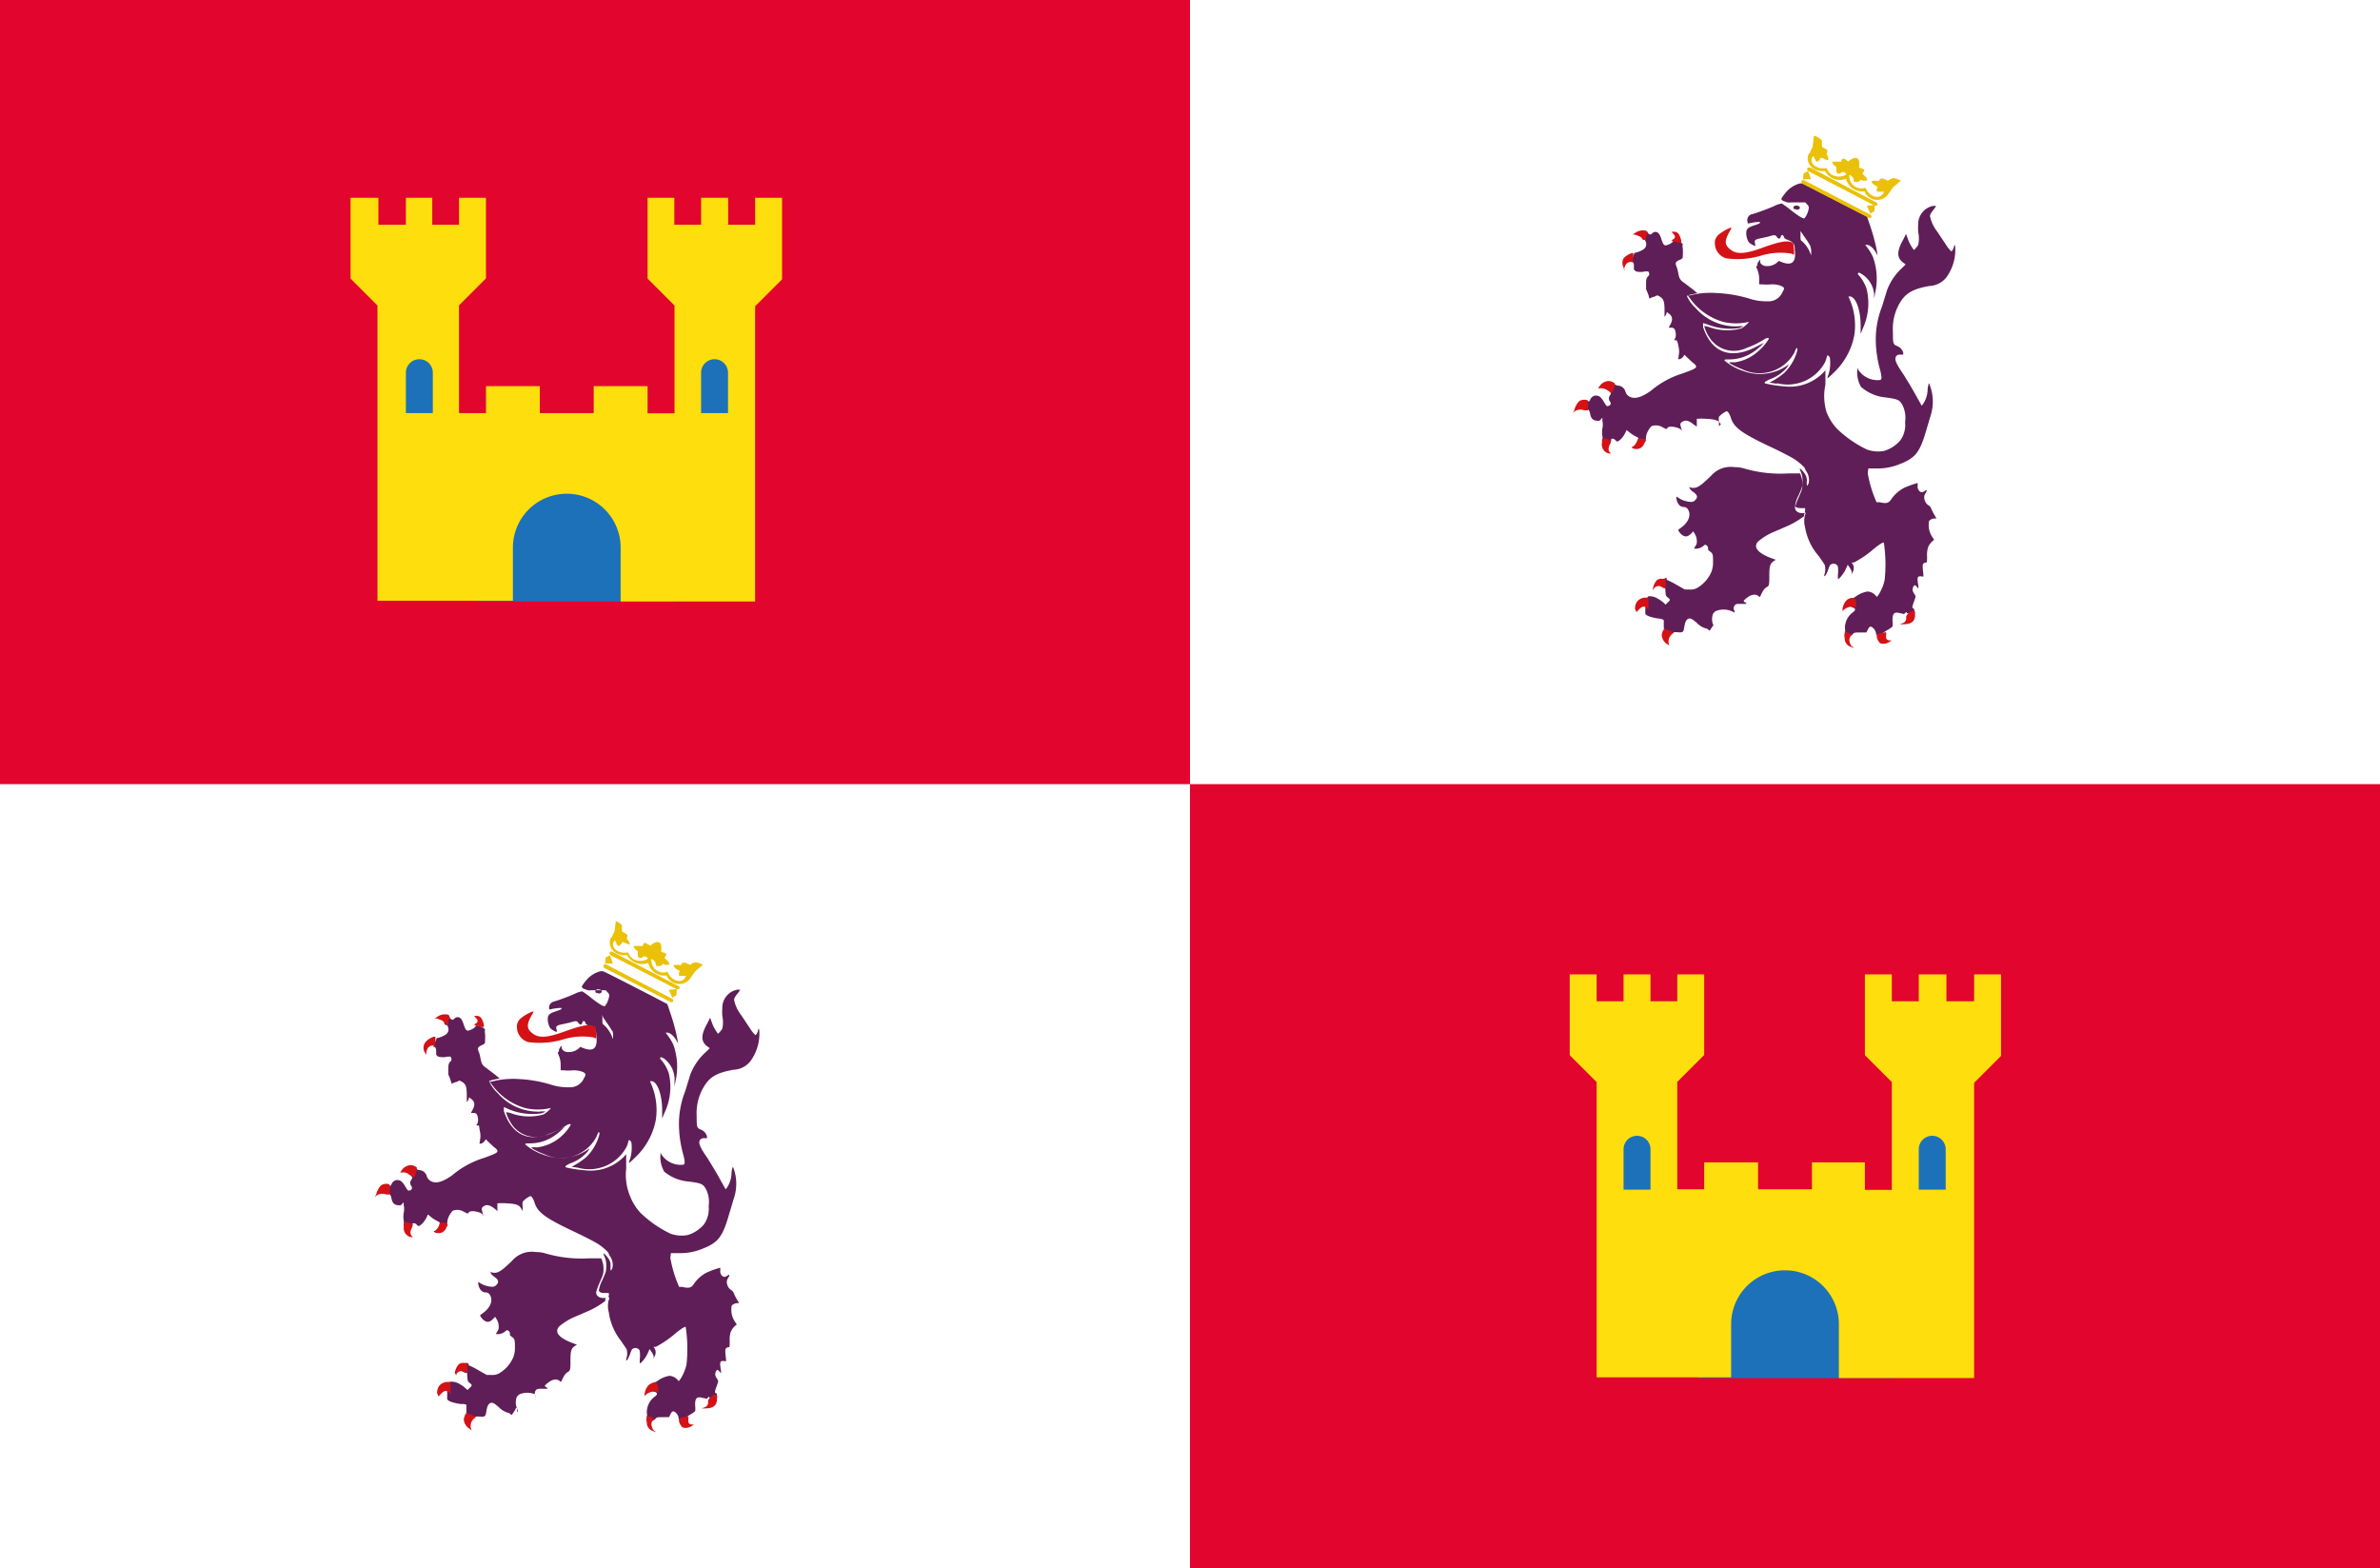
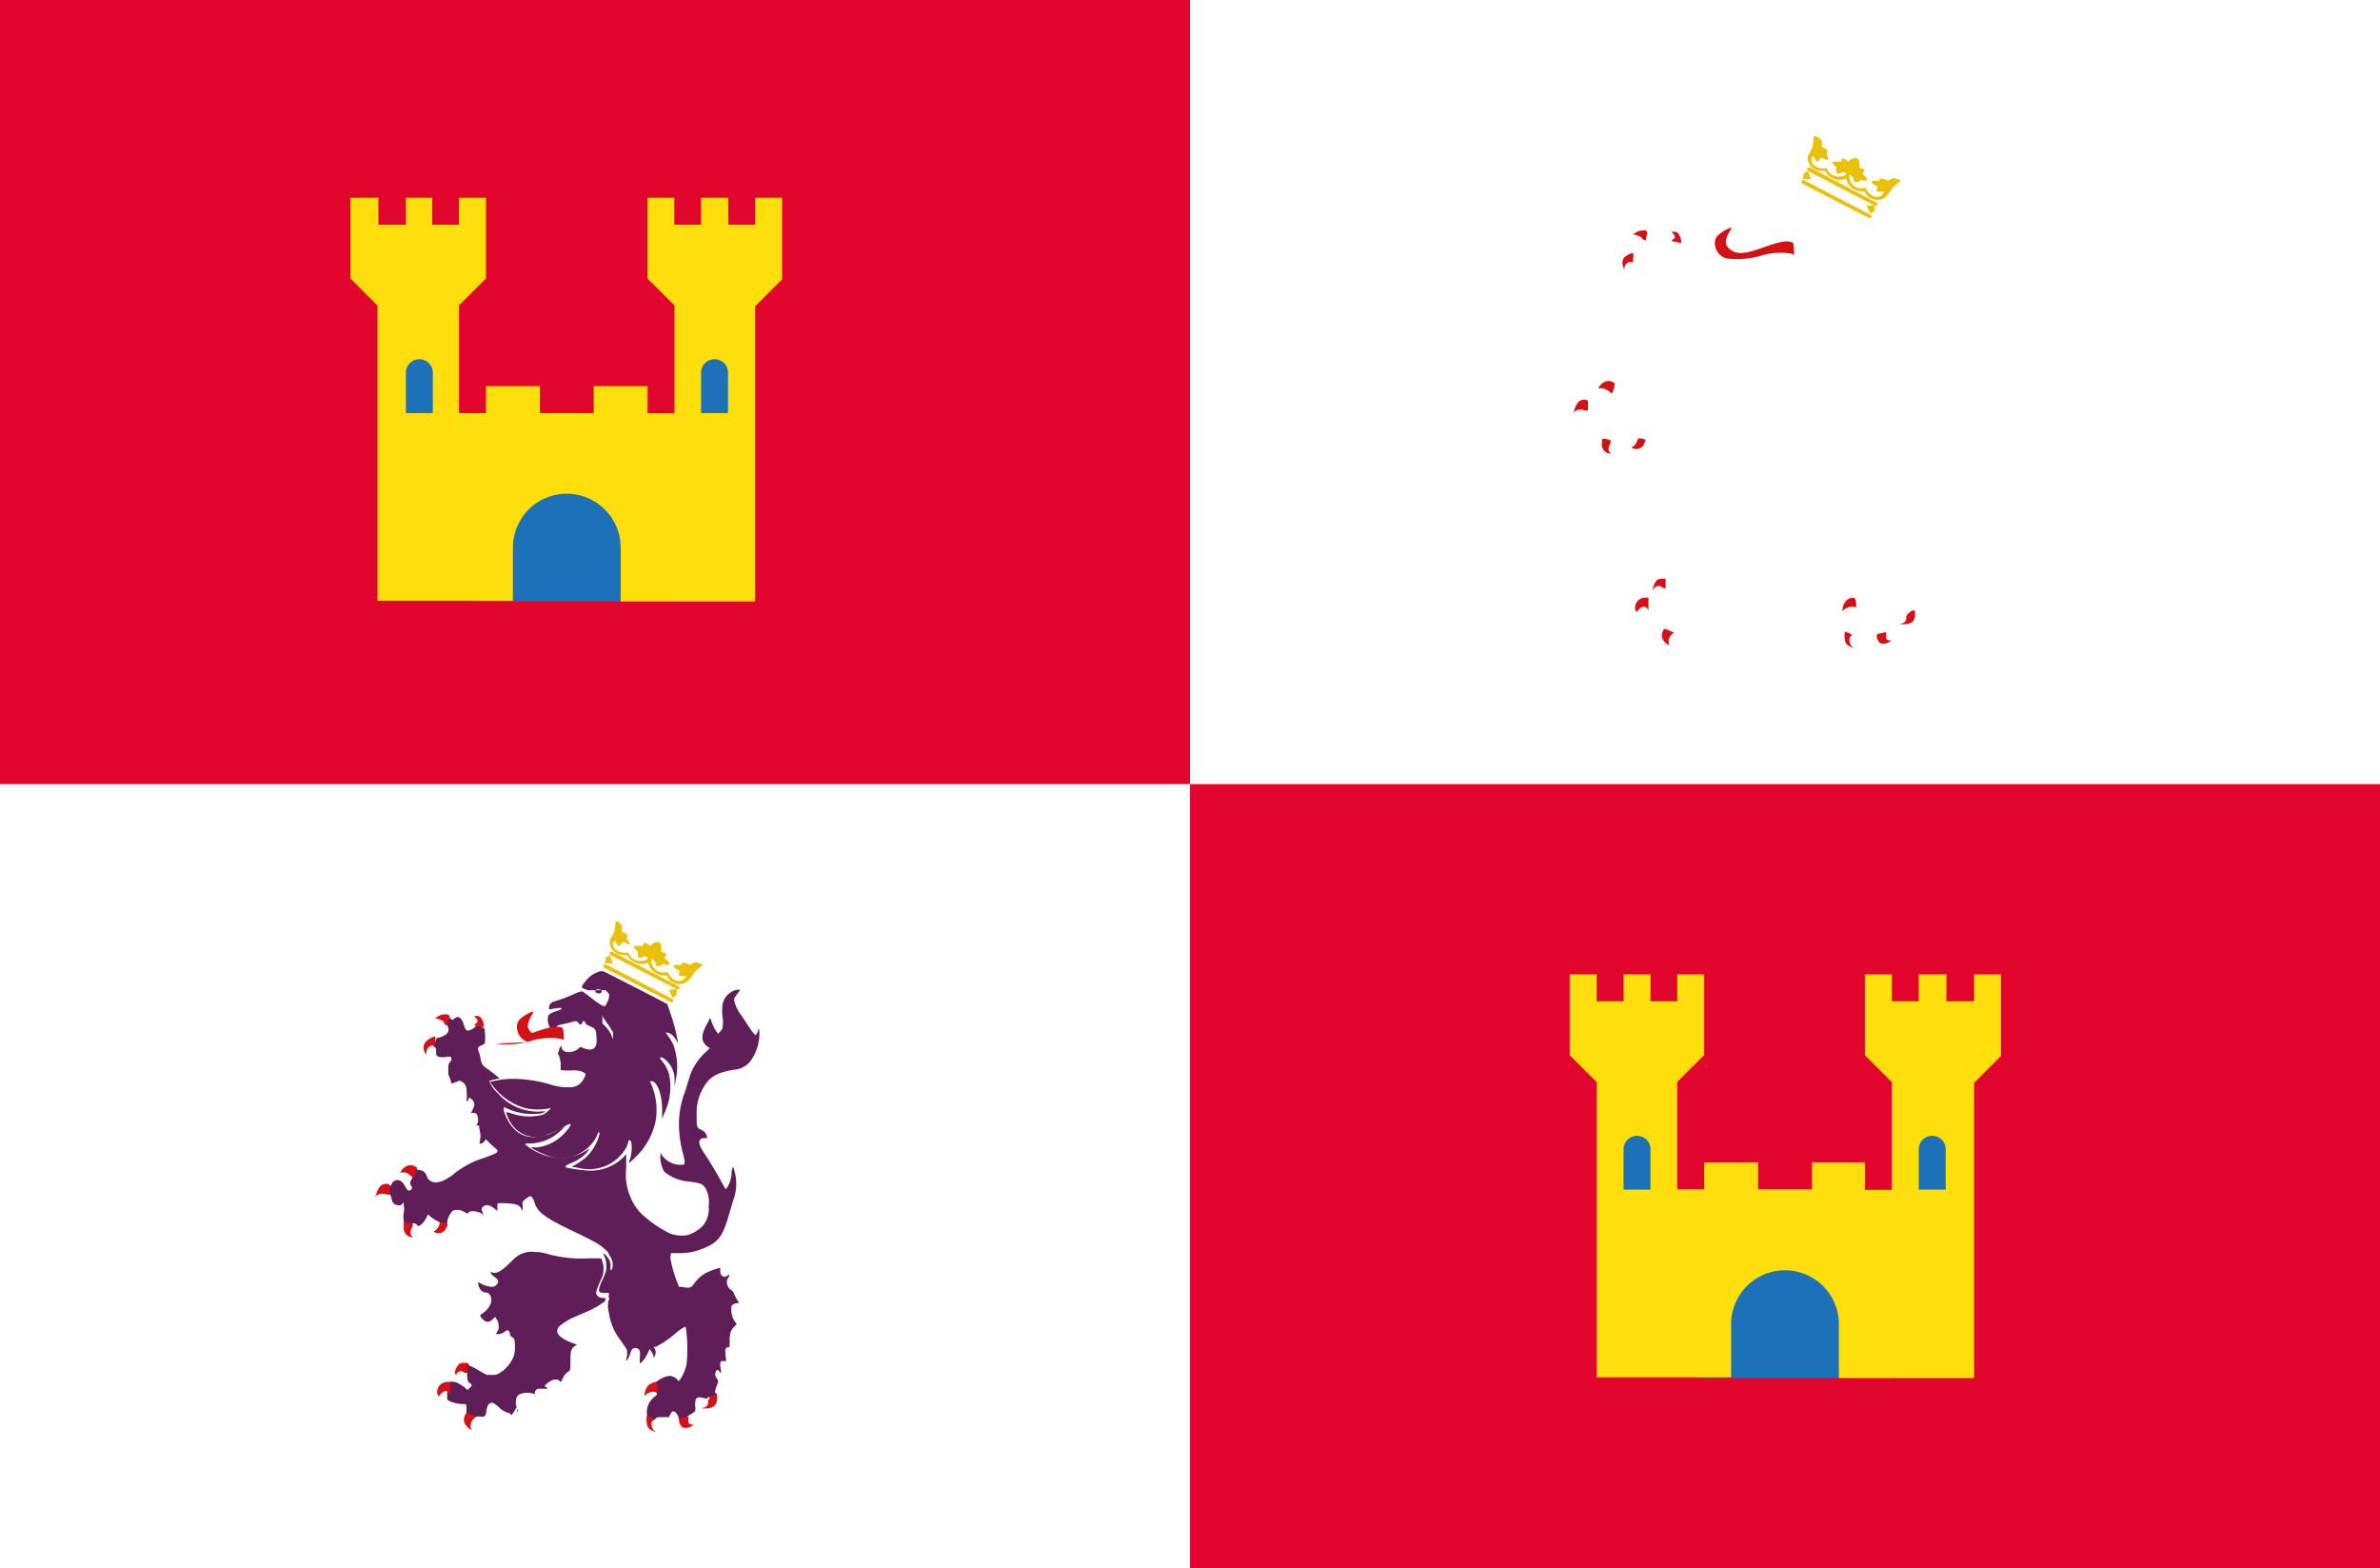
<svg xmlns="http://www.w3.org/2000/svg" viewBox="0 0 129 85">
  <defs>
    <clipPath id="a">
      <path fill="#eac108" d="M97.79 9.78l3.61 1.88c.07.09 0 .16-.09.15l-3.62-1.86c-.1-.1 0-.23.1-.17" clip-rule="evenodd" />
    </clipPath>
    <clipPath id="b">
      <path fill="#eac108" d="M98.12 9.09l3.61 1.91c.07.09 0 .16-.09.15L98 9.26c-.1-.1 0-.23.1-.17" clip-rule="evenodd" />
    </clipPath>
    <clipPath id="c">
      <path fill="#eac108" d="M32.85 52.28l3.61 1.88c.07.09 0 .16-.09.15l-3.62-1.86c-.1-.1 0-.23.1-.17" clip-rule="evenodd" />
    </clipPath>
    <clipPath id="d">
      <path fill="#eac108" d="M33.18 51.59l3.62 1.88c.07.09 0 .16-.09.15l-3.62-1.86c-.1-.1 0-.23.1-.17" clip-rule="evenodd" />
    </clipPath>
  </defs>
  <path fill="#fff" d="M0 0h129v85H0z" />
-   <path fill="#5f1e57" fill-rule="evenodd" d="M100 34.57a.59.59 0 0 1 0-.26.58.58 0 0 0 0-.23 1.05 1.05 0 0 1 .41-.88c.2-.13.18-.25-.06-.29a1.53 1.53 0 0 1-.05-.47.58.58 0 0 0 .3-.12 1.49 1.49 0 0 1 .62-.26.62.62 0 0 1 .41.18l.1.11.1-.13a2.45 2.45 0 0 0 .32-.78 7.81 7.81 0 0 0 0-1.69 3.1 3.1 0 0 0-.05-.35s-.13 0-.62.42a5.37 5.37 0 0 1-1 .67h-.12l.06.08a.43.43 0 0 1 0 .43l-.05.13V31a1 1 0 0 0-.13-.26l-.09-.13-.1.22a1.65 1.65 0 0 1-.42.57 1.06 1.06 0 0 1 0-.35c0-.32 0-.36-.07-.43a.27.27 0 0 0-.36 0 1.17 1.17 0 0 0-.11.26c-.1.3-.27.5-.19.21a.86.86 0 0 0 0-.48s-.17-.26-.32-.47a3.16 3.16 0 0 1-.74-1.55 1.28 1.28 0 0 1 0-.69s.06-.12 0-.12 0 0 0-.12v-.12h-.15c-.19 0-.36 0-.39-.14a1.69 1.69 0 0 1 .19-.56c.21-.48.21-.49.21-.76a1.13 1.13 0 0 0-.08-.48.75.75 0 0 1-.07-.21c.05 0 .24.22.31.35a.6.6 0 0 1 .07.36c0 .24 0 .3.1.1a.82.82 0 0 0-.11-.63 1 1 0 0 1-.11-.22 2.8 2.8 0 0 0-.77-.59c-.19-.11-.73-.38-1.2-.6-1.46-.69-1.83-1-2-1.44-.09-.29-.18-.43-.26-.43a1.31 1.31 0 0 0-.41.3.86.86 0 0 0 0 .27v.24l.1-.1c-.11-.21-.26-.27-.79-.3a3.56 3.56 0 0 0-.51 0v.42l-.18-.12c-.24-.2-.43-.25-.59-.15s-.13.15-.08.34.06.23 0 .11-.62-.25-.73-.12-.06.06-.24 0a.7.7 0 0 0-.64-.08 1.16 1.16 0 0 0-.29.54c0 .15-.05.22 0 .24s-.33.09-.42 0v-.15l-.2-.11a1.77 1.77 0 0 1-.32-.22c-.07-.06-.12-.1-.13-.08a1.26 1.26 0 0 1-.35.53c-.14.1-.15.11-.25 0s-.26-.08-.22 0a.45.45 0 0 1-.06.2c0-.2-.23 0-.42-.13a.92.92 0 0 0 0-.3 1.28 1.28 0 0 1 0-.39 1 1 0 0 0 0-.44v-.15l-.08.09c-.07.08-.1.09-.25.07s-.27-.09-.32-.32-.07-.3-.3-.35c0-.16.07-.38.17-.44 0 .1.06.09.11 0a.38.38 0 0 1 .27-.25c.17 0 .28 0 .47.32s.18.25.26.24.17-.1.09-.23a.27.27 0 0 1 0-.35c.08-.13.05-.18-.17-.31.13-.14.25-.19.37-.31a.53.53 0 0 0 .22.1.44.44 0 0 1 .41.32.45.45 0 0 0 .21.27c.28.16.65.06 1.17-.31a4.87 4.87 0 0 1 1.72-.94c.61-.22.73-.28.73-.37s-.09-.14-.22-.25l-.31-.29-.09-.1-.07.09c-.09.11-.19.17-.26.14s0 0 0-.11.07-.24 0-.57-.08-.34-.17-.34-.07 0 0-.13a.68.68 0 0 0-.05-.48.21.21 0 0 0-.18-.07h-.13a1.08 1.08 0 0 1 .08-.16c.15-.27.13-.45-.07-.6s-.08-.06-.16.06l-.08.12v-.39c0-.45-.06-.6-.25-.71s-.13-.07-.3 0a.65.65 0 0 0-.26.11l-.19-.5v-.23c0-.27 0-.38.11-.48a.18.18 0 0 0 0-.27h-.16a1 1 0 0 1-.49 0 .25.25 0 0 1-.12-.12v-.22s0-.22-.16-.19l.2-.49c0 .05.44-.11.54-.23a.3.3 0 0 0 .09-.21c0-.12-.08-.29-.12-.26s-.06 0-.11-.08.25-.27.28-.34 0 .06.08.1.08.07.17 0a.25.25 0 0 1 .2-.1c.14 0 .23.11.32.39s.14.34.24.34a.81.81 0 0 0 .4-.21s0-.05.07-.07a.72.72 0 0 1 .45.21.56.56 0 0 0 0 .23 2.54 2.54 0 0 1 0 .39c0 .15 0 .16-.2.25s-.22.16-.14.35a1.45 1.45 0 0 1 .08.28c.07.38.11.45.35.61l.46.35.24.2-.28.06a1.06 1.06 0 0 0-.29.09 2 2 0 0 0 .47.65 2.9 2.9 0 0 0 2.25 1 1.19 1.19 0 0 1 .35 0l-.22.09a3.34 3.34 0 0 1-1.74-.2l-.23-.07v.22c.48 1.43 1.55 1.8 3 1l.3-.15a3.45 3.45 0 0 1-.61.52 2.32 2.32 0 0 1-1.26.38c-.22 0-.27 0-.27.06a3 3 0 0 0 1 .56 2.6 2.6 0 0 0 2.37-.27c.14-.11.14-.11 0 .11a2.24 2.24 0 0 1-.89.61c-.29.12-.38.21-.24.24a6.73 6.73 0 0 0 1 .15 2.53 2.53 0 0 0 2.06-.69l.17-.18v.78a3 3 0 0 0 .06 1.48 2.82 2.82 0 0 0 .56.9 6.17 6.17 0 0 0 1.62 1.13 1.79 1.79 0 0 0 .94.08 1.87 1.87 0 0 0 .87-.56 1.43 1.43 0 0 0 .27-1 1.56 1.56 0 0 0-.14-.92c-.16-.29-.25-.33-.93-.42a2.36 2.36 0 0 1-1.32-.57 1.58 1.58 0 0 1-.2-.93v-.11l.05.11a1.25 1.25 0 0 0 1.15.56c.14 0 .15-.14 0-.68a6.19 6.19 0 0 1-.2-1.54 4.86 4.86 0 0 1 .34-1.77l.27-.88a3.14 3.14 0 0 1 .82-1.21l.19-.19-.14-.1c-.34-.26-.35-.6 0-1.23l.16-.32.08.22a2.17 2.17 0 0 0 .35.65s.18-.17.23-.28a1.62 1.62 0 0 0 0-.69 3 3 0 0 1 0-.42 1 1 0 0 1 .81-1h.16a1.24 1.24 0 0 1-.16.23c-.13.17-.17.24-.17.33a2 2 0 0 0 .39.83l.46.69a1.84 1.84 0 0 0 .3.38c.05 0 .12-.12.15-.26s.07-.1.07.17a2.51 2.51 0 0 1-.49 1.51 1.23 1.23 0 0 1-.91.46c-.91.16-1.3.39-1.62.94a2.76 2.76 0 0 0-.36 1.56c0 .6 0 .67.24.76a.55.55 0 0 1 .32.36v.1H103a.25.25 0 0 0-.21.07c-.13.16-.05.38.38 1 .18.29.48.78.66 1.11l.33.59.08-.1a1.51 1.51 0 0 0 .24-.74c0-.2.07-.37.07-.38a.53.53 0 0 1 .06.14 2.48 2.48 0 0 1 .05 1.56l-.25.84c-.35 1.21-.59 1.51-1.43 1.84a3.12 3.12 0 0 1-1.25.24h-.47v.09a.53.53 0 0 0 0 .31 6.68 6.68 0 0 0 .35 1.19l.1.24h.17c.37.09.5.05.65-.19a1.9 1.9 0 0 1 .66-.58 4.54 4.54 0 0 1 .75-.27v.16a.33.33 0 0 0 .08.26c.09.1.18.1.32 0s.11 0 0 .18 0 .48.16.59a.35.35 0 0 1 .18.21 2.75 2.75 0 0 0 .17.33l.11.19h-.13a.53.53 0 0 0-.21.08c-.07.05-.08.09-.08.25a1.15 1.15 0 0 0 .21.7c.06.08.09.13.07.14a.92.92 0 0 0-.31.38 1.39 1.39 0 0 0-.06.49c0 .35 0 .35-.07.35a.19.19 0 0 0-.13.06c-.05.06-.05.14 0 .58v.13s-.21-.06-.27 0-.06.13 0 .51v.13l-.09-.1c-.08-.09-.1-.1-.15-.05s-.13.23 0 .41a.63.63 0 0 1 .09.17 2.22 2.22 0 0 1-.09.28c-.1.27-.11.36-.05.36s.08.08.08.27h-.44c.06-.08 0-.09-.08 0s-.1 0-.25 0c-.33-.1-.44 0-.42.43a1.09 1.09 0 0 1 0 .28 1 1 0 0 1-.2.15l-.18.11a1 1 0 0 1-.51.2.49.49 0 0 0-.16-.37c-.13-.12-.2-.1-.29.08l-.08.16h-.33c-.31 0-.34 0-.43.12a.57.57 0 0 1-.43.11m-9.79-.49v-.41a.5.5 0 0 0-.24-.08c-.42-.05-.76-.17-.76-.28a.91.91 0 0 1 0-.16v-.24s0-.35.16-.53a.81.81 0 0 1 .52.13 1.76 1.76 0 0 1 .3.21l.12.11.12-.12c.07-.06.12-.13.11-.15a.44.44 0 0 0-.12-.12c-.1-.08-.1-.1-.12-.32s0-.24-.06-.23a.09.09 0 0 1-.08 0 .49.49 0 0 0-.15-.07c0-.11.14-.35.27-.42s.07.09.1.09a4.09 4.09 0 0 1 .51.26l.46.26h.26a.7.7 0 0 0 .47-.12 1.88 1.88 0 0 0 .7-.81 1.33 1.33 0 0 0 .1-.53c0-.41 0-.48-.15-.59s-.12-.11-.12-.2-.12-.22-.21-.15a.64.64 0 0 1-.49.19c-.07 0-.07 0 0-.12s.1-.13.09-.32a.76.76 0 0 0-.1-.35l-.09-.15-.12.12c-.16.16-.28.19-.43.11s-.29-.29-.26-.32l.13-.1c.43-.3.58-.71.39-1a.25.25 0 0 0-.22-.13c-.22 0-.36-.18-.41-.47v-.1L91 27a1.31 1.31 0 0 0 .61.2.3.3 0 0 0 .27-.09c.15-.15.13-.27-.07-.42s-.21-.18-.25-.29 0-.06 0 0c.36.13.55 0 1.18-.61a1.41 1.41 0 0 1 1.28-.47 1.87 1.87 0 0 1 .58.09 7 7 0 0 0 2.32.25h.65l.06.17a1.14 1.14 0 0 1 .06.41c0 .23 0 .27-.2.72a3.92 3.92 0 0 0-.2.54c0 .18.16.31.38.31s.14 0 .12.06a.41.41 0 0 0 0 .1 4.53 4.53 0 0 1-1 .58l-.6.26a3.27 3.27 0 0 0-.91.55c-.26.31 0 .62.75.9l.22.08-.11.07c-.19.13-.24.26-.24.76s0 .58-.14.65a.61.61 0 0 0-.24.28 1.71 1.71 0 0 0-.12.25s-.05 0-.11-.06-.3-.12-.56.08a1.23 1.23 0 0 0-.22.19s0 .05.08.09.07.07.06.08h-.29c-.2 0-.29 0-.34.09a.24.24 0 0 0 0 .3v.08l-.18-.08a1.11 1.11 0 0 0-.84 0 .43.43 0 0 0-.16.17.88.88 0 0 0 0 .54.65.65 0 0 1 .16.17c-.2 0-.24.33-.4.13a.29.29 0 0 0-.14-.07 1.09 1.09 0 0 1-.5-.31c-.26-.22-.35-.26-.46-.21s-.17.19-.21.45-.06.3-.33.28-.24 0-.33.08a1.21 1.21 0 0 1-.44-.28m6.12-13.27l-.38-.06h-.14.11a3.89 3.89 0 0 0 .8-.52 2.64 2.64 0 0 0 .72-1.24c0-.21-.06-.14-.16.13a2.16 2.16 0 0 1-2.86.89c-.31-.11-.72-.33-.67-.36a1.26 1.26 0 0 1 .28 0 2.41 2.41 0 0 0 1.33-.64 2.69 2.69 0 0 0 .53-.63c0-.08-.07-.07-.21 0a4.55 4.55 0 0 1-1 .49 1.57 1.57 0 0 1-2-.56 2.14 2.14 0 0 1-.29-.63 1.29 1.29 0 0 1 .3.07 2.9 2.9 0 0 0 1.71.06c.17-.08.5-.39.38-.35a3 3 0 0 1-1.34 0 3.35 3.35 0 0 1-1.8-1.25l-.14-.19h.12a4.5 4.5 0 0 1 1.4-.13 7.26 7.26 0 0 1 1.8.3 2.94 2.94 0 0 0 1 .15.82.82 0 0 0 .82-.51c.08-.13.09-.18.06-.23s-.24-.18-.65-.18a2.64 2.64 0 0 1-.53 0h-.15v-.31a1.34 1.34 0 0 0-.1-.49c-.07-.15-.07-.19 0-.21a.09.09 0 0 0 0-.07c0-.06.11-.24.15-.24s0 0 0 .09.13.24.33.24a.82.82 0 0 0 .58-.18l.1-.1.15.06c.58.23.81 0 .72-.67 0-.33-.1-.41-.34-.51s-.21-.1-.25-.19-.12-.15-.17 0-.13.12-.22 0-.13-.1-.48 0l-.41.09c-.29.06-.34.11-.28.29a.31.31 0 0 1 0 .13s-.28-.13-.34-.21a.92.92 0 0 1-.14-.5c0-.21.08-.3.42-.41s.35-.14.31-.19a2.33 2.33 0 0 0-.59.08c-.06 0-.07 0-.07-.09a.33.33 0 0 1 .28-.42 11.11 11.11 0 0 0 1.16-.43 1.3 1.3 0 0 1 .42-.14 5.84 5.84 0 0 1 .49.36c.43.34.66.47.74.44a1.16 1.16 0 0 0 .22-.5.23.23 0 0 0-.08-.25l-.1-.11h-.78a.5.5 0 0 1-.34-.06c-.1 0-.18-.11-.18-.13a1.36 1.36 0 0 1 .2-.29 1.48 1.48 0 0 1 .78-.54.46.46 0 0 1 .2 0c.52.24 3.26 1.66 3.46 1.77.22.65.32.94.4 1.27a7 7 0 0 1 .18.85l-.11-.18c-.11-.21-.33-.39-.47-.39h-.09l.17.23a2.75 2.75 0 0 1 .24.41 3.49 3.49 0 0 1 .12 2l-.05.27v-.25a1.43 1.43 0 0 0-.66-1.07c-.15-.09-.19-.1-.21-.05s0 .08.06.13a2.18 2.18 0 0 1 .4.71 3.26 3.26 0 0 1-.21 2.17l-.11.28v-.45c0-.92-.29-1.58-.58-1.58h-.08l.09.21a3.6 3.6 0 0 1 .23 1.87 3.76 3.76 0 0 1-1.15 2.08 3.37 3.37 0 0 1-.31.28.6.6 0 0 1 .06-.22 2.1 2.1 0 0 0 .08-.83c0-.16-.17-.27-.17-.13a1.47 1.47 0 0 1-.11.32 2.3 2.3 0 0 1-2.59 1.12m1.82-7.41a3.25 3.25 0 0 0-.25-.4l-.24-.35-.06-.09v.25c0 .2 0 .26.08.3a1.63 1.63 0 0 1 .41.56l.09.21v-.17a.66.66 0 0 0-.05-.31m-.85-2c-.08-.07-.09-.15 0-.2s.35 0 .27.15a.18.18 0 0 1-.26 0" />
  <path fill="#d41216" fill-rule="evenodd" d="M100.3 35.05a.46.46 0 0 1-.31-.48.64.64 0 0 1 0-.26v-.08l.19.07.2.09-.07.09s-.08.1-.07.24a.7.7 0 0 0 .1.28c.18.14.18.15-.04.05zm-9.97-.16a.62.62 0 0 1-.26-.45c0-.13.1-.36.15-.36a1.4 1.4 0 0 1 .28.1l.22.1-.09.09a.52.52 0 0 0-.16.58c.04.05.04.05-.14-.06zm11.59-.02a.64.64 0 0 1-.2-.36c0-.12 0-.16.24-.19l.22-.05c.06 0 .06 0 .05.16s0 .26.19.28h.12l-.13.08a.58.58 0 0 1-.49.08z" />
  <path fill="#fff" fill-rule="evenodd" d="M92.39 34.64l.11-.14a.46.46 0 0 0 .11-.19.5.5 0 0 1 .1-.19l.16-.24c0-.06.07-.1.08-.09A1 1 0 0 1 93 34c.05.32 0 .55-.19.62a.93.93 0 0 1-.42.02z" />
  <path fill="#d41216" fill-rule="evenodd" d="M103.12 33.78a.29.29 0 0 0 .2-.23v-.13c0-.08.23-.3.35-.33s.13 0 .13.25-.12.47-.53.49-.27 0-.15-.05zM88.62 33c0-.38.22-.58.54-.61h.19v.7a.31.31 0 0 0-.24-.21c-.1 0-.18.05-.31.19l-.1.11zm11.25 0a.83.83 0 0 1 .24-.49.57.57 0 0 1 .41-.1s.06.1.08.22 0 .37 0 .31-.32-.09-.47 0a.56.56 0 0 0-.2.12l-.07.07zm-10.28-1.08a.89.89 0 0 1 .22-.48.41.41 0 0 1 .28-.07h.19v.52h-.08l-.2-.11a.31.31 0 0 0-.37.14V32zm-2.52-7.39a.51.51 0 0 1-.24-.54c0-.23 0-.24.25-.19s.27.08.18.28-.1.34 0 .44 0 .07 0 .06a.43.43 0 0 1-.19-.05zm1.55-.2c-.12 0-.23-.11-.16-.11s.21-.15.27-.31l.06-.15h.15c.29.06.3.08.18.28a.44.44 0 0 1-.5.29zm-3.29-2.09a1.05 1.05 0 0 1 .26-.49c.14-.11.46-.12.48 0s0 .07 0 .07a.57.57 0 0 1 0 .21v.21h-.2a.57.57 0 0 0-.54.07l-.08.08zm1.98-.94a.87.87 0 0 0-.44-.25.48.48 0 0 0-.17 0h-.08l.08-.12a.63.63 0 0 1 .47-.28.51.51 0 0 1 .36.14 1.49 1.49 0 0 1-.13.48s-.06.07-.09.03z" />
  <path fill="#fff" fill-rule="evenodd" d="M88.71 16.26a.81.81 0 0 1-.2-.16l-.06-.1h.11a.52.52 0 0 0 .47-.22l.15-.16.1.21a.7.7 0 0 1 .08.27.49.49 0 0 1-.65.12z" />
  <path fill="#d41216" fill-rule="evenodd" d="M88 14.49a.51.51 0 0 1 0-.49 1.06 1.06 0 0 1 .44-.28h.09v.23a.53.53 0 0 0 0 .28.33.33 0 0 0-.38.07.66.66 0 0 0-.11.24v.16zm5.55-.49a.86.86 0 0 1-.6-.77.58.58 0 0 1 .24-.54 2.25 2.25 0 0 1 .59-.34h.08l-.09.16c-.3.52-.31.75 0 1s.69.31 1.75-.08c.88-.32 1.32-.41 1.58-.3.11 0 .11.07.14.44v.24l-.13-.06a3.6 3.6 0 0 0-1.7.12 4.56 4.56 0 0 1-1.86.13zM91 13.15l-.21-.05c-.19 0-.22-.07-.1-.13s.13-.18 0-.3l-.09-.11h.13c.17 0 .26.08.34.29s.08.33 0 .32zM89.11 13s-.06 0-.11-.08-.16-.13-.41-.21h-.1l.16-.1a.7.7 0 0 1 .58-.1c.08.05.08.14 0 .33a.45.45 0 0 0 0 .2c-.07-.04-.09-.04-.12-.04z" />
  <path fill="#eac108" fill-rule="evenodd" d="M97.79 9.78l3.61 1.88c.07.09 0 .16-.09.15l-3.62-1.86c-.1-.1 0-.23.1-.17" />
  <g clip-path="url(#a)">
    <path fill="#eac108" d="M0 0h129v85H0z" />
  </g>
  <path fill="#eac108" fill-rule="evenodd" d="M98.12 9.09l3.61 1.91c.07.09 0 .16-.09.15L98 9.26c-.1-.1 0-.23.1-.17" />
  <g clip-path="url(#b)">
    <path fill="#eac108" d="M0 0h129v85H0z" />
  </g>
  <path fill="#eac108" fill-rule="evenodd" d="M98.31 7.38l-.06.56-.15.33c-.29.27-.07 1.08.82 1a.92.92 0 0 0 1.14.42.9.9 0 0 0 1 .68.74.74 0 0 0 1.33.09l.21-.3.43-.37a1.92 1.92 0 0 0-.38-.14.68.68 0 0 0-.32.15 1.17 1.17 0 0 0-.31-.13.17.17 0 0 0-.18.15.79.79 0 0 0-.4 0c0 .13.18.22.34.31l-.05.08v.18h.38c-.13.43-.74.37-1-.22a.65.65 0 0 1-.87-.67c0-.07.17.08.21.16s0 .19.09.2h.15a.38.38 0 0 0 .19-.13l.09.06h.24c0-.18-.18-.26-.27-.4.08-.06.12-.12.09-.19s-.21-.07-.27-.13a.83.83 0 0 0 0-.36c-.07-.17-.17-.17-.28-.14a.66.66 0 0 0-.3.19l-.18-.14c-.11-.06-.19 0-.2.15a2.56 2.56 0 0 0-.5 0 .42.42 0 0 0 .23.27v.24a.14.14 0 0 0 .1.13h.08c.07 0 .08-.08.14-.08a.22.22 0 0 1 .22.09c0 .14-.82.36-1.06-.31-.7.12-1-.43-.72-.65 0-.06.11.3.19.3s.15-.11.2-.19.29.14.42.1a.64.64 0 0 0-.1-.33c.18-.28-.16-.27-.25-.4v-.32a.85.85 0 0 0-.35-.24" />
  <path fill="#e2052d" d="M64.5 42.5H129V85H64.5zM0 0h64.5v42.5H0z" />
  <path fill="#1d71b8" d="M25.97 24.58h10.56v8.02H25.97zm-5.28-6.93h3.91v8.02h-3.91zm16.17 0h3.91v8.02h-3.91zm55.19 49.02h10.56v8.02H92.05zm-5.28-6.93h3.91v8.02h-3.91zm16.17 0h3.91v8.02h-3.91z" />
  <path fill="#ffde0d" d="M40.93 10.72v1.46h-1.46v-1.46H38v1.46h-1.45v-1.46H35.1v4.38l1.46 1.46v5.84H35.1v-1.47h-2.92v1.46h-2.92v-1.46h-2.92v1.46h-1.46v-5.84l1.46-1.46v-4.37h-1.46v1.46h-1.45v-1.46H22v1.46h-1.49v-1.46H19v4.38l1.46 1.46v16h7.34v-2.88a2.92 2.92 0 0 1 5.84 0v2.92h7.29v-16l1.46-1.46v-4.42zM22 22.39V20.2a.73.73 0 0 1 1.46 0v2.19zm16 0V20.2a.73.73 0 0 1 1.46 0v2.19zm69 30.42v1.46h-1.5v-1.46H104v1.46h-1.46v-1.46h-1.46v4.38l1.46 1.46v5.84h-1.46V63h-2.87v1.46h-2.92V63h-2.92v1.46h-1.46v-5.82l1.46-1.46v-4.37h-1.46v1.46h-1.45v-1.46H88v1.46h-1.46v-1.46h-1.46v4.38l1.46 1.46v16h7.29v-2.88a2.92 2.92 0 1 1 5.84 0v2.92H107v-16l1.46-1.46v-4.42zM88 64.48v-2.19a.73.73 0 0 1 1.46 0v2.19zm16 0v-2.19a.73.73 0 0 1 1.46 0v2.19z" />
  <path fill="#eac108" fill-rule="evenodd" d="M98 9.27l-.24.13-.04.31h.44L98 9.27m3.38 2.31l.22-.15.01-.32-.43.04.2.43" />
  <path fill="#5f1e57" fill-rule="evenodd" d="M35.06 77.08a.59.59 0 0 1 0-.26.58.58 0 0 0 0-.23 1.05 1.05 0 0 1 .41-.88c.2-.13.18-.25-.06-.29a1.53 1.53 0 0 1-.05-.47.58.58 0 0 0 .3-.12 1.49 1.49 0 0 1 .62-.26.62.62 0 0 1 .41.18l.1.11.1-.13a2.45 2.45 0 0 0 .32-.78 7.81 7.81 0 0 0 0-1.69 3.1 3.1 0 0 0-.05-.35s-.13 0-.62.42a5.37 5.37 0 0 1-1 .67h-.12l.06.08a.43.43 0 0 1 0 .43l-.05.13v-.13a1 1 0 0 0-.13-.26l-.09-.13-.1.22a1.65 1.65 0 0 1-.42.57 1.06 1.06 0 0 1 0-.35c0-.32 0-.36-.07-.43a.27.27 0 0 0-.36 0 1.17 1.17 0 0 0-.11.26c-.1.3-.27.5-.19.21a.86.86 0 0 0 0-.48s-.17-.26-.32-.47a3.16 3.16 0 0 1-.64-1.52 1.28 1.28 0 0 1 0-.69s.06-.12 0-.12 0 0 0-.12v-.12h-.15c-.19 0-.36 0-.39-.14a1.69 1.69 0 0 1 .19-.56c.21-.48.21-.49.21-.76a1.13 1.13 0 0 0-.08-.48.75.75 0 0 1-.07-.21c.05 0 .24.22.31.35a.6.6 0 0 1 .07.36c0 .24 0 .3.1.1a.82.82 0 0 0-.11-.63 1 1 0 0 1-.11-.22 2.8 2.8 0 0 0-.77-.59c-.19-.11-.73-.38-1.2-.6-1.46-.69-1.83-1-2-1.44-.09-.29-.18-.43-.26-.43a1.31 1.31 0 0 0-.41.3.86.86 0 0 0 0 .27v.24l-.07-.12c-.11-.21-.26-.27-.79-.3a3.56 3.56 0 0 0-.51 0v.42l-.14-.12c-.24-.2-.43-.25-.59-.15s-.13.15-.08.34.06.23 0 .11-.62-.25-.73-.12-.06.06-.24 0a.7.7 0 0 0-.64-.08 1.16 1.16 0 0 0-.29.54c0 .15-.05.22 0 .24s-.33.09-.42 0v-.15l-.2-.11a1.77 1.77 0 0 1-.32-.22c-.07-.06-.12-.1-.13-.08a1.26 1.26 0 0 1-.35.53c-.14.1-.15.11-.25 0s-.26-.08-.22 0a.45.45 0 0 1-.06.2c0-.2-.23 0-.42-.13a.92.92 0 0 0 0-.3 1.28 1.28 0 0 1 0-.39 1 1 0 0 0 0-.44v-.15l-.08.09c-.07.08-.1.09-.25.07s-.27-.09-.32-.32-.07-.3-.3-.35c0-.16.07-.38.17-.44 0 .1.06.09.11 0a.38.38 0 0 1 .27-.25c.17 0 .28 0 .47.32s.18.25.26.24.17-.1.09-.23a.27.27 0 0 1 0-.35c.08-.13.05-.18-.17-.31.13-.14.25-.19.37-.31a.53.53 0 0 0 .22.1.44.44 0 0 1 .41.32.45.45 0 0 0 .21.27c.28.16.65.06 1.17-.31a4.87 4.87 0 0 1 1.72-.94c.61-.22.73-.28.73-.37s-.09-.14-.22-.25l-.31-.29-.09-.1-.07.09c-.09.11-.19.17-.26.14s0 0 0-.11.07-.24 0-.57-.01-.3-.12-.3-.07 0 0-.13a.68.68 0 0 0-.05-.48.21.21 0 0 0-.18-.07h-.13a1.08 1.08 0 0 1 .08-.16c.15-.27.13-.45-.07-.6s-.08-.06-.16.06l-.08.12v-.39c0-.45-.06-.6-.25-.71s-.13-.07-.3 0a.65.65 0 0 0-.26.11l-.19-.5v-.23c0-.27 0-.38.11-.48a.18.18 0 0 0 0-.27h-.16a1 1 0 0 1-.49 0 .25.25 0 0 1-.12-.12v-.22s0-.22-.16-.19l.2-.49c0 .05.44-.11.54-.23a.3.3 0 0 0 .09-.21c0-.12-.08-.29-.12-.26s-.06 0-.11-.08.25-.27.28-.34 0 .06.08.1.08.07.17 0a.25.25 0 0 1 .2-.1c.14 0 .23.11.32.39s.14.34.24.34a.81.81 0 0 0 .4-.21s0-.05.07-.07a.72.72 0 0 1 .45.21.56.56 0 0 0 0 .23 2.54 2.54 0 0 1 0 .39c0 .15 0 .16-.2.25s-.22.16-.14.35a1.45 1.45 0 0 1 .08.28c.07.38.11.45.35.61l.46.35.24.2-.28.06a1.06 1.06 0 0 0-.29.09 2 2 0 0 0 .47.65 2.9 2.9 0 0 0 2.25 1 1.19 1.19 0 0 1 .35 0l-.22.09a3.34 3.34 0 0 1-1.74-.2l-.31-.14v.22c.48 1.43 1.55 1.8 3 1l.3-.15a3.45 3.45 0 0 1-.61.52 2.32 2.32 0 0 1-1.26.38c-.22 0-.27 0-.27.06a3 3 0 0 0 1 .56 2.6 2.6 0 0 0 2.37-.27c.14-.11.14-.11 0 .11a2.24 2.24 0 0 1-.89.61c-.29.12-.38.21-.24.24a6.73 6.73 0 0 0 1 .15 2.53 2.53 0 0 0 2.06-.69l.17-.18v.78a3 3 0 0 0 .21 1.49 2.82 2.82 0 0 0 .56.9 6.17 6.17 0 0 0 1.62 1.13 1.79 1.79 0 0 0 .94.08 1.87 1.87 0 0 0 .87-.56 1.43 1.43 0 0 0 .27-1 1.56 1.56 0 0 0-.14-.92c-.16-.29-.25-.33-.93-.42A2.36 2.36 0 0 1 36 63.5a1.58 1.58 0 0 1-.2-.93v-.11l.05.11a1.25 1.25 0 0 0 1.15.56c.14 0 .15-.14 0-.68a6.19 6.19 0 0 1-.2-1.54 4.86 4.86 0 0 1 .34-1.77l.27-.88a3.14 3.14 0 0 1 .87-1.26l.19-.19-.14-.1c-.34-.26-.35-.6 0-1.23l.16-.32.08.22a2.17 2.17 0 0 0 .35.65s.18-.17.23-.28a1.62 1.62 0 0 0 0-.69 3 3 0 0 1 0-.42 1 1 0 0 1 .81-1h.16a1.24 1.24 0 0 1-.16.23c-.13.17-.17.24-.17.33a2 2 0 0 0 .39.83l.46.69a1.84 1.84 0 0 0 .3.38c.05 0 .12-.12.15-.26s.07-.1.07.17a2.51 2.51 0 0 1-.49 1.51 1.23 1.23 0 0 1-.91.46c-.91.16-1.3.39-1.62.94a2.76 2.76 0 0 0-.38 1.55c0 .6 0 .67.24.76a.55.55 0 0 1 .32.36v.1h-.15a.25.25 0 0 0-.21.07c-.13.16-.05.38.38 1 .18.29.48.78.66 1.11l.33.59.08-.1a1.51 1.51 0 0 0 .24-.74c0-.2.07-.37.07-.38a.53.53 0 0 1 .06.14 2.48 2.48 0 0 1-.02 1.62l-.25.84c-.35 1.21-.59 1.51-1.43 1.84a3.12 3.12 0 0 1-1.25.24h-.47v.09a.53.53 0 0 0 0 .31 6.68 6.68 0 0 0 .35 1.19l.1.24h.17c.37.09.5.05.65-.19a1.9 1.9 0 0 1 .66-.58 4.54 4.54 0 0 1 .75-.27v.16a.33.33 0 0 0 .08.26c.09.1.18.1.32 0s.11 0 0 .18 0 .48.16.59a.35.35 0 0 1 .18.21 2.75 2.75 0 0 0 .17.33l.11.19h-.13a.53.53 0 0 0-.21.08c-.07.05-.08.09-.08.25a1.15 1.15 0 0 0 .21.7c.06.08.09.13.07.14a.92.92 0 0 0-.31.38 1.39 1.39 0 0 0-.06.49c0 .35 0 .35-.07.35a.19.19 0 0 0-.13.06c-.05.06-.05.14 0 .58v.13s-.21-.06-.27 0-.06.13 0 .51v.13l-.09-.1c-.08-.09-.1-.1-.15-.05s-.13.23 0 .41a.63.63 0 0 1 .09.17 2.22 2.22 0 0 1-.09.28c-.1.27-.11.36-.05.36s.08.08.08.27h-.44c.06-.08 0-.09-.08 0s-.1 0-.25 0c-.33-.1-.44 0-.42.43a1.09 1.09 0 0 1 0 .28 1 1 0 0 1-.2.15l-.18.11a1 1 0 0 1-.51.2.49.49 0 0 0-.16-.37c-.13-.12-.2-.1-.29.08l-.08.16h-.33c-.31 0-.34 0-.43.12a.57.57 0 0 1-.43.11m-9.79-.49v-.41a.5.5 0 0 0-.28-.04c-.42-.05-.76-.17-.76-.28a.91.91 0 0 1 0-.16v-.24s0-.35.16-.53a.81.81 0 0 1 .52.13 1.76 1.76 0 0 1 .3.21l.12.11.12-.12c.07-.06.12-.13.11-.15a.44.44 0 0 0-.12-.12c-.1-.08-.1-.1-.12-.32s0-.24-.06-.23a.09.09 0 0 1-.08 0 .49.49 0 0 0-.15-.07c0-.11.14-.35.27-.42s.07.09.1.09a4.09 4.09 0 0 1 .51.26l.46.26h.26a.7.7 0 0 0 .47-.12 1.88 1.88 0 0 0 .7-.81 1.33 1.33 0 0 0 .1-.53c0-.41 0-.48-.15-.59s-.12-.11-.12-.2-.12-.22-.21-.15a.64.64 0 0 1-.49.19c-.07 0-.07 0 0-.12s.1-.13.09-.32a.76.76 0 0 0-.1-.35l-.09-.15-.12.12c-.16.16-.28.19-.43.11s-.29-.29-.26-.32l.13-.1c.43-.3.58-.71.39-1a.25.25 0 0 0-.22-.13c-.22 0-.36-.18-.41-.47v-.1l.1.06a1.31 1.31 0 0 0 .61.2.3.3 0 0 0 .27-.09c.15-.15.13-.27-.07-.42s-.21-.18-.25-.29 0-.06 0 0c.36.13.55 0 1.18-.61a1.41 1.41 0 0 1 1.28-.47 1.87 1.87 0 0 1 .58.09 7 7 0 0 0 2.32.25h.65l.06.17a1.14 1.14 0 0 1 .06.41c0 .23 0 .27-.2.72a3.92 3.92 0 0 0-.2.54c0 .18.16.31.38.31s.14 0 .12.06a.41.41 0 0 0 0 .1 4.53 4.53 0 0 1-1 .58l-.6.26a3.27 3.27 0 0 0-.91.55c-.26.31 0 .62.75.9l.22.08-.11.07c-.19.13-.24.26-.24.76s0 .58-.14.65a.61.61 0 0 0-.24.28 1.71 1.71 0 0 0-.12.25s-.05 0-.11-.06-.3-.12-.56.08a1.23 1.23 0 0 0-.22.19s0 .05.08.09.07.07.06.08h-.29c-.2 0-.29 0-.34.09a.24.24 0 0 0 0 .3v.08l-.04-.17a1.11 1.11 0 0 0-.84 0 .43.43 0 0 0-.16.17.88.88 0 0 0 0 .54.65.65 0 0 1 .07.23c-.2 0-.24.33-.4.13a.29.29 0 0 0-.14-.07 1.09 1.09 0 0 1-.5-.31c-.26-.22-.35-.26-.46-.21s-.17.19-.21.45-.06.3-.33.28-.24 0-.33.08a1.21 1.21 0 0 1-.44-.28m6.12-13.28l-.38-.06h-.14.11a3.89 3.89 0 0 0 .8-.52 2.64 2.64 0 0 0 .72-1.24c0-.21-.06-.14-.16.13a2.16 2.16 0 0 1-2.85.94c-.31-.11-.72-.33-.67-.36a1.26 1.26 0 0 1 .28 0 2.41 2.41 0 0 0 1.31-.58 2.69 2.69 0 0 0 .53-.63c0-.08-.07-.07-.21 0a4.55 4.55 0 0 1-1 .49 1.57 1.57 0 0 1-2-.56 2.14 2.14 0 0 1-.29-.63 1.29 1.29 0 0 1 .3.07 2.9 2.9 0 0 0 1.71.06c.17-.08.5-.39.38-.35a3 3 0 0 1-1.34 0 3.35 3.35 0 0 1-1.8-1.25l-.14-.19h.12a4.5 4.5 0 0 1 1.38-.14 7.26 7.26 0 0 1 1.8.3 2.94 2.94 0 0 0 1 .15.82.82 0 0 0 .82-.51c.08-.13.09-.18.06-.23s-.24-.18-.65-.18a2.64 2.64 0 0 1-.53 0h-.15v-.31a1.34 1.34 0 0 0-.1-.49c-.07-.15-.07-.19 0-.21a.09.09 0 0 0 0-.07c0-.06.11-.24.15-.24s0 0 0 .09.13.24.33.24a.82.82 0 0 0 .58-.18l.1-.1.15.06c.58.23.81 0 .72-.67 0-.33-.1-.41-.34-.51s-.21-.1-.25-.19-.12-.15-.17 0-.13.12-.22 0-.13-.1-.48 0l-.41.09c-.29.06-.34.11-.28.29a.31.31 0 0 1 0 .13s-.28-.13-.34-.21a.92.92 0 0 1-.14-.5c0-.21.08-.3.42-.41s.35-.14.31-.19a2.33 2.33 0 0 0-.59.08c-.06 0-.07 0-.07-.09a.33.33 0 0 1 .22-.32 11.11 11.11 0 0 0 1.16-.43 1.3 1.3 0 0 1 .42-.14 5.84 5.84 0 0 1 .49.36c.43.34.66.47.74.44a1.16 1.16 0 0 0 .22-.5.23.23 0 0 0-.08-.25l-.1-.11h-.78a.5.5 0 0 1-.34-.06c-.1 0-.18-.11-.18-.13a1.36 1.36 0 0 1 .2-.29 1.48 1.48 0 0 1 .78-.54.46.46 0 0 1 .2 0c.52.24 3.26 1.66 3.46 1.77.22.65.32.94.4 1.27a7 7 0 0 1 .18.85l-.11-.18c-.11-.21-.33-.39-.47-.39h-.09l.17.23a2.75 2.75 0 0 1 .24.41 3.49 3.49 0 0 1 .12 2l-.05.27v-.25a1.43 1.43 0 0 0-.56-1.25c-.15-.09-.19-.1-.21-.05s0 .08.06.13a2.18 2.18 0 0 1 .4.71 3.26 3.26 0 0 1-.25 2.18l-.11.28v-.45c0-.92-.29-1.58-.58-1.58h-.08l.09.21a3.6 3.6 0 0 1 .23 1.87 3.76 3.76 0 0 1-1.15 2.08 3.37 3.37 0 0 1-.31.28.6.6 0 0 1 .06-.22 2.1 2.1 0 0 0 .08-.83c0-.16-.17-.27-.17-.13a1.47 1.47 0 0 1-.11.32 2.3 2.3 0 0 1-2.59 1.12m1.82-7.41a3.25 3.25 0 0 0-.25-.4l-.24-.35-.04-.14v.25c0 .2 0 .26.08.3a1.63 1.63 0 0 1 .41.56l.09.21v-.17a.66.66 0 0 0-.05-.31m-.85-2c-.08-.07-.09-.15 0-.2s.35 0 .27.15a.18.18 0 0 1-.26 0" />
  <path fill="#d41216" fill-rule="evenodd" d="M35.37 77.55a.46.46 0 0 1-.31-.48.64.64 0 0 1 0-.26v-.08l.19.07.2.09-.07.09s-.08.1-.07.24a.7.7 0 0 0 .1.28c.18.15.18.15-.04.05zm-9.97-.15a.62.62 0 0 1-.26-.45c0-.13.1-.36.15-.36a1.4 1.4 0 0 1 .28.1l.22.1-.09.09a.52.52 0 0 0-.16.58c.04.08.04.08-.14-.06zm11.6-.03a.64.64 0 0 1-.2-.36c0-.12 0-.16.24-.19l.22-.05c.06 0 .06 0 .05.16s0 .26.19.28h.12l-.13.08a.58.58 0 0 1-.49.08z" />
  <path fill="#fff" fill-rule="evenodd" d="M27.46 77.15l.11-.14a.46.46 0 0 0 .11-.19.5.5 0 0 1 .1-.19l.16-.24c0-.06.07-.1.08-.09a1 1 0 0 1 0 .21c.05.32 0 .55-.19.62a.93.93 0 0 1-.37.02z" />
  <path fill="#d41216" fill-rule="evenodd" d="M38.18 76.28a.29.29 0 0 0 .2-.23v-.13c0-.08.23-.3.35-.33s.13 0 .13.25-.12.47-.53.49-.27 0-.15-.05zm-14.49-.77c0-.38.22-.58.54-.61h.19v.7a.31.31 0 0 0-.24-.21c-.1 0-.18.05-.31.19l-.1.11zm11.25.03a.83.83 0 0 1 .24-.49.57.57 0 0 1 .41-.1s.06.1.08.22 0 .37 0 .31-.32-.09-.47 0a.56.56 0 0 0-.2.12l-.07.07zm-10.29-1.12a.89.89 0 0 1 .22-.48.41.41 0 0 1 .28-.07h.19v.52h-.08l-.15-.06a.31.31 0 0 0-.37.14v.08zM22.13 67a.51.51 0 0 1-.24-.54c0-.23 0-.24.25-.19s.27.08.18.28-.1.34 0 .44 0 .07 0 .06a.43.43 0 0 1-.19-.05zm1.56-.17c-.12 0-.23-.11-.16-.11s.21-.15.27-.31l.06-.15h.15c.29.06.3.08.18.28a.44.44 0 0 1-.5.29zm-3.3-2.09a1.05 1.05 0 0 1 .26-.49c.14-.11.46-.12.48 0s0 .07 0 .07a.57.57 0 0 1 0 .21v.21h-.2a.57.57 0 0 0-.54.07l-.08.08zm1.99-.94a.87.87 0 0 0-.44-.25.48.48 0 0 0-.17 0h-.08l.08-.12a.63.63 0 0 1 .47-.28.51.51 0 0 1 .36.14 1.49 1.49 0 0 1-.13.48s-.06.08-.09.03z" />
  <path fill="#fff" fill-rule="evenodd" d="M23.78 58.77a.81.81 0 0 1-.2-.16l-.07-.09h.11a.52.52 0 0 0 .47-.22l.15-.16.1.21a.7.7 0 0 1 .08.27.49.49 0 0 1-.65.12z" />
-   <path fill="#d41216" fill-rule="evenodd" d="M23 57a.51.51 0 0 1 .07-.53 1.06 1.06 0 0 1 .44-.28h.09v.23a.53.53 0 0 0 0 .28.33.33 0 0 0-.38.07.66.66 0 0 0-.11.24v.16zm5.62-.52a.86.86 0 0 1-.6-.77.58.58 0 0 1 .24-.54 2.25 2.25 0 0 1 .59-.34h.08l-.09.16c-.3.52-.31.75 0 1s.69.31 1.75-.08c.88-.32 1.32-.41 1.58-.3.11 0 .11.07.14.44v.24l-.13-.06a3.6 3.6 0 0 0-1.7.12 4.56 4.56 0 0 1-1.86.13zm-2.52-.83l-.21-.05c-.19 0-.22-.07-.1-.13s.13-.18 0-.3l-.09-.11h.13c.17 0 .26.08.34.29s.08.33 0 .32zm-1.92-.16s-.06 0-.11-.08-.16-.13-.41-.21h-.1l.16-.1a.7.7 0 0 1 .58-.1c.08.05.08.14 0 .33a.45.45 0 0 0 0 .2c-.07.01-.09.02-.12-.04z" />
+   <path fill="#d41216" fill-rule="evenodd" d="M23 57a.51.51 0 0 1 .07-.53 1.06 1.06 0 0 1 .44-.28h.09v.23a.53.53 0 0 0 0 .28.33.33 0 0 0-.38.07.66.66 0 0 0-.11.24v.16zm5.62-.52a.86.86 0 0 1-.6-.77.58.58 0 0 1 .24-.54 2.25 2.25 0 0 1 .59-.34h.08l-.09.16c-.3.52-.31.75 0 1c.88-.32 1.32-.41 1.58-.3.11 0 .11.07.14.44v.24l-.13-.06a3.6 3.6 0 0 0-1.7.12 4.56 4.56 0 0 1-1.86.13zm-2.52-.83l-.21-.05c-.19 0-.22-.07-.1-.13s.13-.18 0-.3l-.09-.11h.13c.17 0 .26.08.34.29s.08.33 0 .32zm-1.92-.16s-.06 0-.11-.08-.16-.13-.41-.21h-.1l.16-.1a.7.7 0 0 1 .58-.1c.08.05.08.14 0 .33a.45.45 0 0 0 0 .2c-.07.01-.09.02-.12-.04z" />
  <path fill="#eac108" fill-rule="evenodd" d="M32.85 52.28l3.61 1.88c.07.09 0 .16-.09.15l-3.62-1.86c-.1-.1 0-.23.1-.17" />
  <g clip-path="url(#c)">
    <path fill="#eac108" d="M-64.93 42.5h129v85h-129z" />
  </g>
  <path fill="#eac108" fill-rule="evenodd" d="M33.18 51.59l3.62 1.88c.07.09 0 .16-.09.15l-3.62-1.86c-.1-.1 0-.23.1-.17" />
  <g clip-path="url(#d)">
    <path fill="#eac108" d="M-64.93 42.5h129v85h-129z" />
  </g>
  <path fill="#eac108" fill-rule="evenodd" d="M33.38 49.88l-.06.56-.15.33c-.29.27-.07 1.08.82 1a.92.92 0 0 0 1.14.42.9.9 0 0 0 1 .68.74.74 0 0 0 1.33.09l.21-.3.43-.37a1.92 1.92 0 0 0-.38-.14.68.68 0 0 0-.32.15 1.17 1.17 0 0 0-.31-.13.17.17 0 0 0-.18.15.79.79 0 0 0-.4 0c0 .13.18.22.34.31l-.05.08v.18h.38c-.13.43-.74.37-1-.22a.65.65 0 0 1-.87-.67c0-.07.17.08.21.16s0 .19.09.2h.15a.38.38 0 0 0 .19-.13l.09.06h.24c0-.18-.18-.26-.27-.4.08-.06.12-.12.09-.19s-.21-.07-.27-.13a.83.83 0 0 0 0-.36c-.07-.17-.17-.17-.28-.14a.66.66 0 0 0-.3.19l-.21-.13c-.11-.06-.19 0-.2.15a2.56 2.56 0 0 0-.5 0 .42.42 0 0 0 .23.27v.24a.14.14 0 0 0 .1.13h.08c.07 0 .08-.08.14-.08a.22.22 0 0 1 .22.09c0 .14-.82.36-1.06-.31-.7.12-1-.43-.72-.65 0-.06.11.3.19.3s.15-.11.2-.19.29.14.42.1a.64.64 0 0 0-.18-.31c.18-.28-.16-.27-.25-.4v-.32a.85.85 0 0 0-.35-.24m-.3 1.86l-.23.13-.04.32h.43l-.16-.45m3.39 2.31l.22-.15.01-.32-.43.04.2.43" />
</svg>